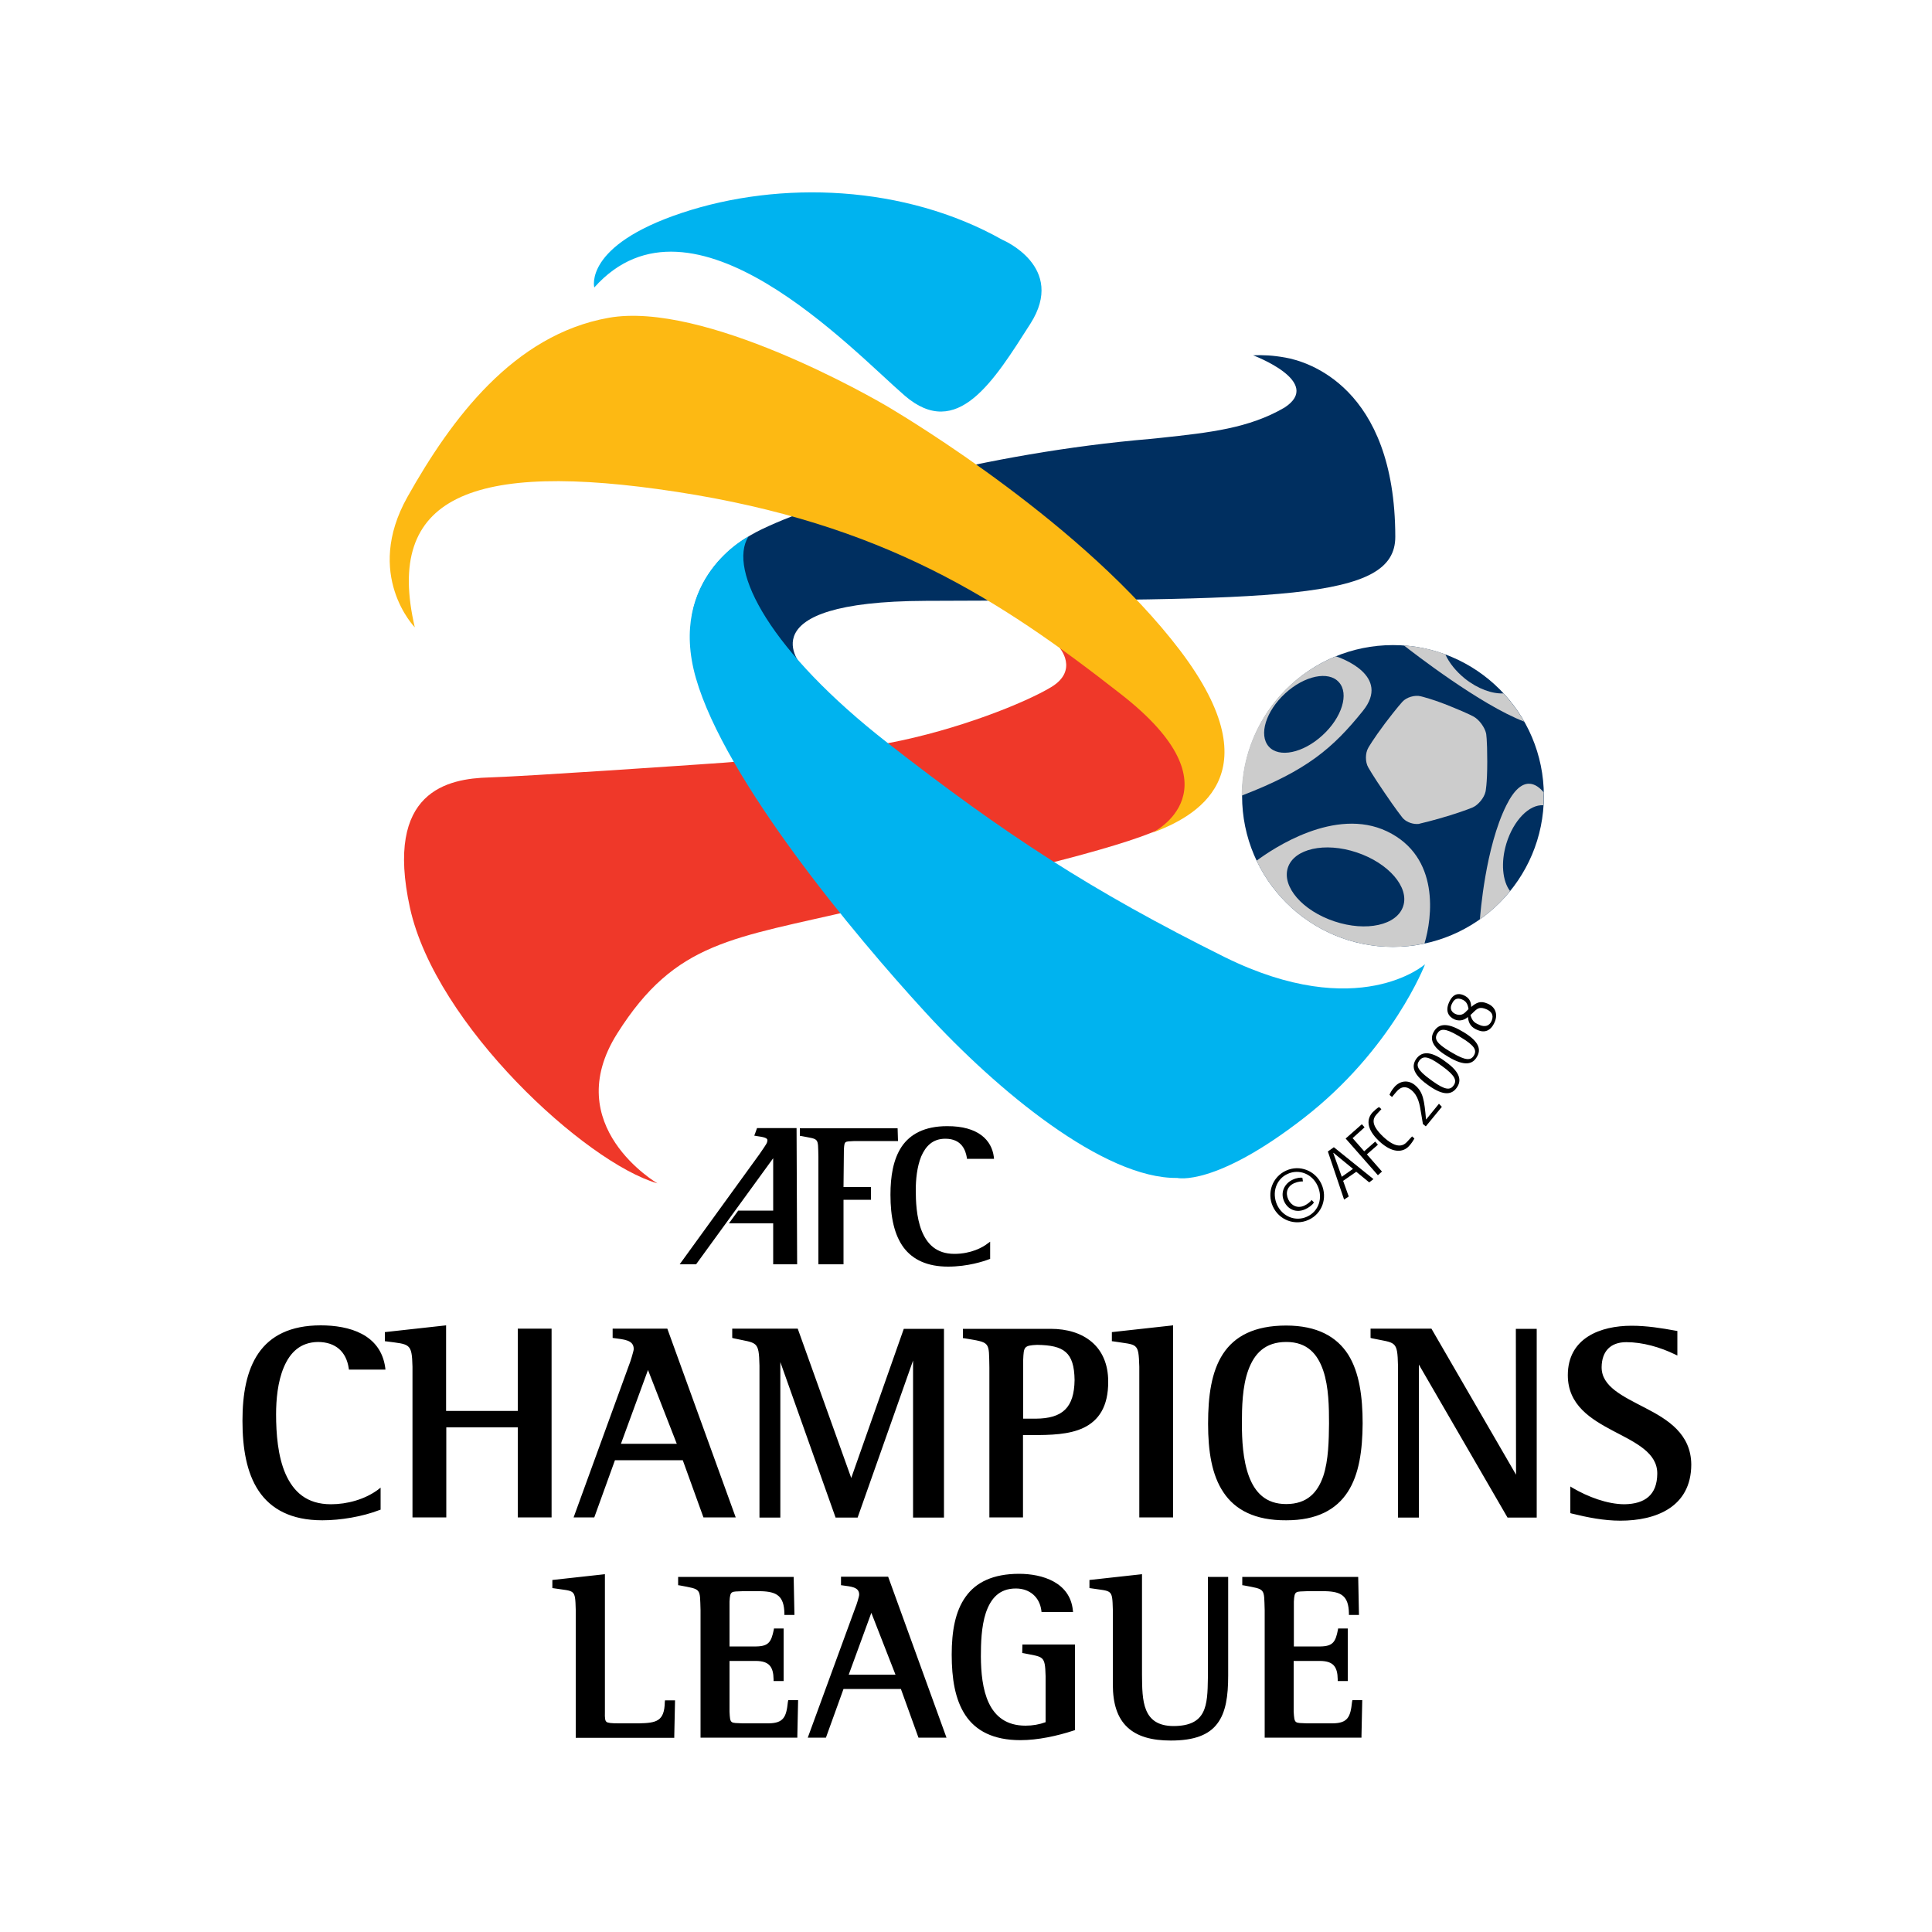
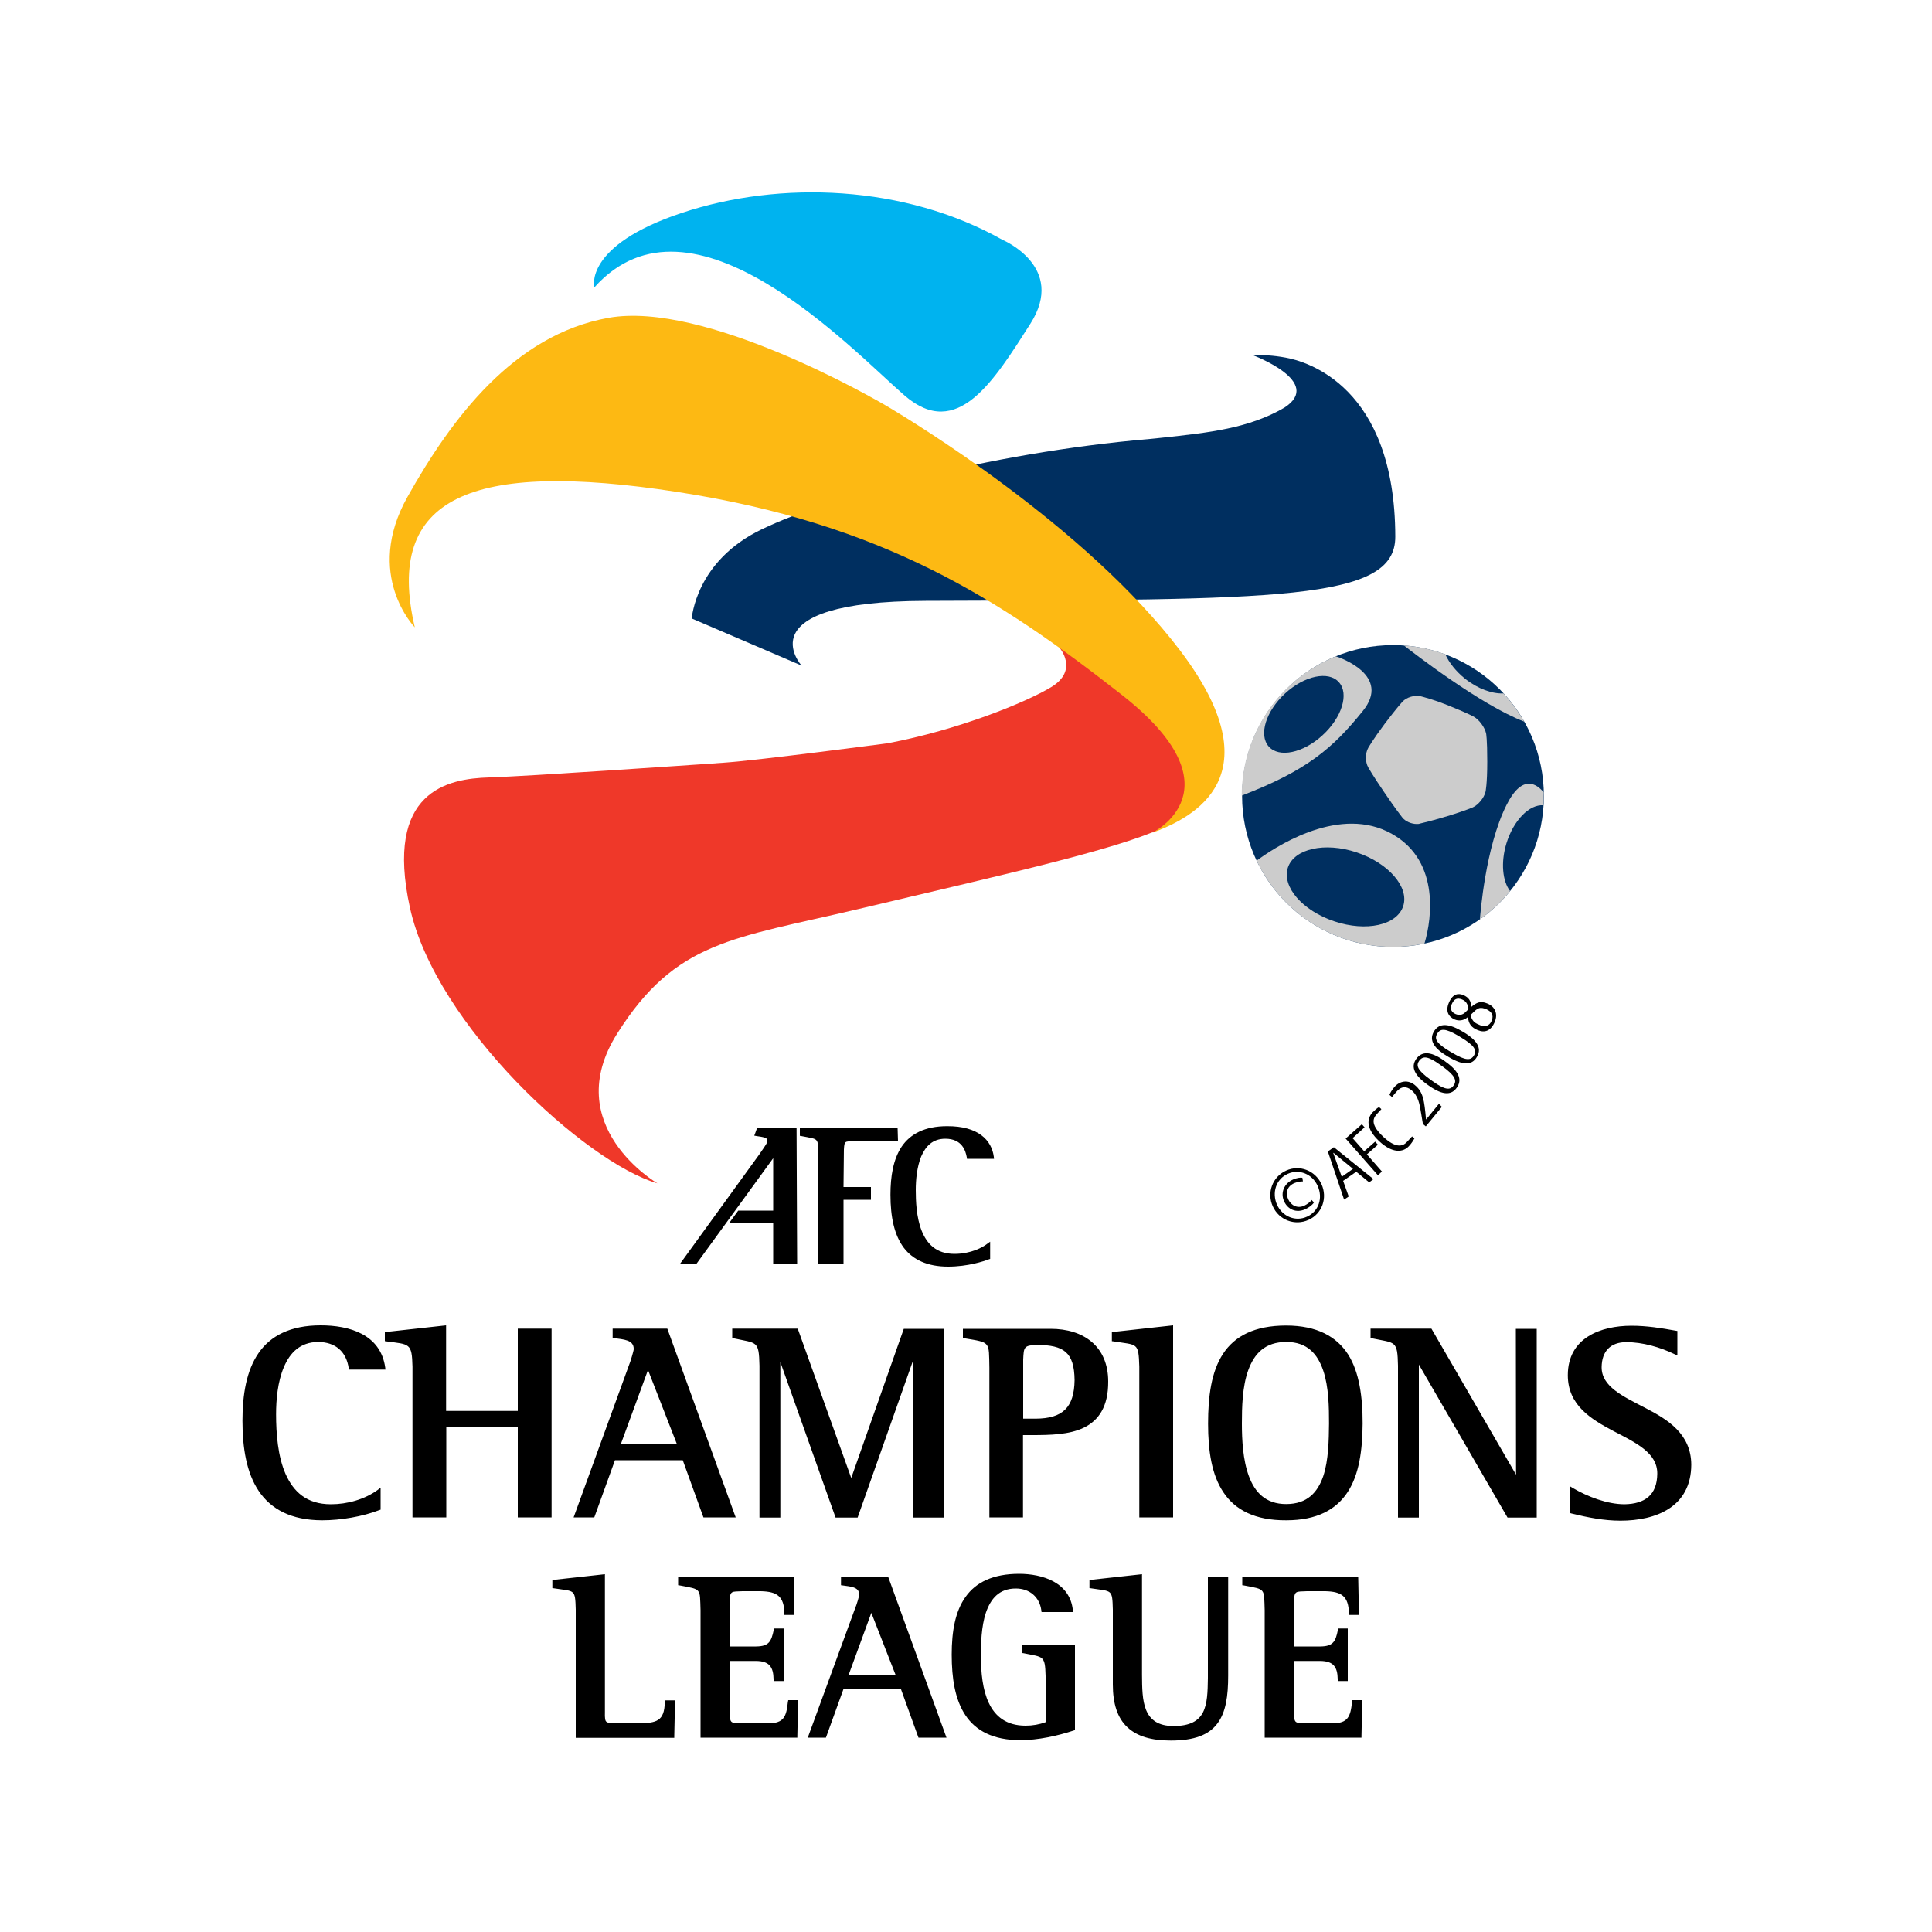
<svg xmlns="http://www.w3.org/2000/svg" version="1.1" id="Layer_1" x="0px" y="0px" viewBox="0 0 1000 1000" style="enable-background:new 0 0 1000 1000;" xml:space="preserve">
  <style type="text/css">
	.st0{fill:#002F60;}
	.st1{fill:#EF3829;}
	.st2{fill:#CCCCCC;}
	.st3{fill:#00B3EF;}
	.st4{fill:#FDB913;}
</style>
  <g id="XMLID_2_">
    <circle id="XMLID_109_" class="st0" cx="721" cy="412" r="78.1" />
    <path id="XMLID_108_" class="st1" d="M601.5,428.7c10.9-5,26.5-17,4.4-45.3c-22.1-28.4-57.6-48.3-57.6-48.3s10.4,11.8-4.3,20.6   c-13.1,7.9-48,22.1-84.5,29c0,0-66.3,8.8-85.2,10.1c-18.9,1.3-99.7,6.9-121.1,7.6c-21.4,0.6-54.3,6.9-41,67.5   c13.3,60.6,90.9,131.9,128.1,142.6c0,0-51.1-29.7-20.8-77.6c30.3-48,59.7-49,124.9-64.4C519.4,452.7,576.3,440.1,601.5,428.7z" />
    <path id="XMLID_107_" class="st0" d="M394.4,273.9c34.5-16.6,116.2-39.5,200.8-46.7c0,0,2-0.2,5.9-0.6c25.1-2.7,45.3-4.9,63.7-15.6   c20.6-13.3-16.2-27.1-16.2-27.1c5.3-0.2,10.2,0,16.8,1.2c10.8,1.9,56.7,14.8,56.8,92.7c0.1,33.3-60,32.6-243,33.2   c-94.5,0.3-64.3,33.5-64.3,33.5l-56.9-24.4C358.2,319.9,359.9,290.4,394.4,273.9z" />
    <path id="XMLID_96_" class="st2" d="M762.9,371c0,0-2.7-1.6-11.9-5.3c-9.2-3.8-15.6-5.3-15.6-5.3c-3.1-0.8-7.4,0.5-9.5,2.8   c0,0-2.7,2.9-9,11.2c-6.3,8.4-8.7,12.7-8.7,12.7c-1.6,2.8-1.6,7.3,0,10.1c0,0,2.4,4.3,8.3,12.9c5.8,8.6,9.3,13,9.3,13   c1.6,2.1,4.8,3.4,7.5,3.4c0.6,0,1.1,0,1.6-0.2c0,0,7.4-1.7,15.7-4.3c8.3-2.6,11.7-4.1,11.7-4.1c2.9-1.3,5.9-5,6.6-8.1   c0,0,0.9-3.8,0.9-15.6c0-11.8-0.6-14.6-0.6-14.6C768.5,376.5,765.7,372.6,762.9,371z" />
    <path id="XMLID_93_" class="st2" d="M717.9,430.3c-26.9-12.8-59,8.9-67.5,15.2c12.6,26.4,39.4,44.6,70.6,44.6   c5.6,0,11.1-0.6,16.3-1.7C741.3,475.1,745.5,443.5,717.9,430.3z M726.3,469c-3.2,9.9-19.1,13.4-35.6,7.9   c-16.5-5.5-27.3-17.9-24.1-27.8c3.2-9.8,19.1-13.4,35.6-7.9C718.7,446.7,729.5,459.2,726.3,469z" />
    <path id="XMLID_89_" class="st2" d="M705.4,368c14.8-18.3-11.4-27.5-14-28.3c-28.5,11.6-48.6,39.5-48.7,72.1   C676.6,398.8,690,387.1,705.4,368z M684.5,380.6c-10,9.2-22.5,11.8-27.8,5.8c-5.3-6-1.5-18.3,8.5-27.5c10-9.2,22.5-11.8,27.8-5.8   C698.4,359,694.6,371.4,684.5,380.6z" />
    <path id="XMLID_88_" class="st2" d="M781.6,461.2c-3.9-5.1-4.9-14.7-1.9-24.6c3.7-12.1,11.9-20.3,19.1-19.8   c0.1-1.6,0.2-3.2,0.2-4.8c0-0.6,0-1.3,0-1.9c-3.4-4.1-11-10-19.3,6.7c-10.9,21.8-13.5,56.5-13.7,59   C771.9,471.7,777.1,466.8,781.6,461.2z" />
    <path id="XMLID_87_" class="st2" d="M778.2,358.9c-5.8,0.3-13.2-2.3-19.9-7.6c-4.7-3.8-8.2-8.2-10.2-12.6   c-6.7-2.5-13.9-4.1-21.4-4.6c4.6,3.6,39.5,30.7,62.2,39.4C785.9,368.2,782.3,363.3,778.2,358.9z" />
    <path id="XMLID_86_" class="st3" d="M307.6,148.8c0,0-5.8-21.6,45.3-38.6c51.1-17,115.5-14.5,165.9,13.9c0,0,33.4,13.9,14.5,43.5   c-18.9,29.6-37.8,60.6-65,37.2C441.2,181.4,358.2,92.1,307.6,148.8z" />
    <path id="XMLID_85_" class="st4" d="M214.7,324.7c0,0-26.5-27.1-3.8-67.5c22.7-40.4,54.9-83.9,104.1-92.7   c49.2-8.8,136.3,41,145.7,46.7c9.5,5.7,100.9,60.6,150.2,125.6c49.2,65,7,86.3-14.6,94.3c0,0,47-22.6-16.1-71.8   C517.1,309.9,457,271,350.4,254.6C243.7,238.2,198.9,257.1,214.7,324.7z" />
-     <path id="XMLID_84_" class="st3" d="M387.4,277.7c0,0-42.1,21.3-27.2,73.3c15.1,52.6,81.7,132.6,118.8,173   c37.1,40.5,92.4,86.2,130.3,85.7c0,0,19.4,4.8,65.4-30.9c46.1-35.7,62.9-79.7,62.9-79.7s-34.3,30.5-103.7-3.7   C564.7,461,520.3,432,459.5,384.6C398.7,337.2,376.5,295.1,387.4,277.7z" />
    <path id="XMLID_80_" d="M494,649c-9.5,0-14.3-5.3-17-12.1c-2.7-6.9-3-15.3-3-21c0-5.2,0.6-11.9,2.8-17.3c2.3-5.3,5.9-9.2,12.5-9.2   c8.7,0,10.5,6.3,11.1,9.6l0.1,0.8h14l-0.1-1c-1.1-8.6-8-16-24.2-15.9c-11.6,0-19.1,4.1-23.5,10.6c-4.4,6.6-5.8,15.4-5.8,24.9   c0,11.6,2,20.8,6.8,27.3c4.8,6.4,12.4,9.9,23,9.9h0c10.3,0,18.6-2.8,21.2-3.8l0.6-0.2v-8.9l-1.4,1C508.7,645.6,502.6,649,494,649    M436.8,595c0.3-4.6,0.3-4.1,5.5-4.4h22.5l-0.2-6.6H414v3.9l0.7,0.1c9.5,1.9,8.6,0.5,8.9,10.7v55.7h13V621h14.2v-6.6h-14.2   L436.8,595L436.8,595z M391.8,584l-1,2.8l-0.4,1l1.1,0.2c3.5,0.5,5.9,0.9,5.7,2.3c0,0.3-0.1,0.8-0.3,1.3c-0.1,0.4-2.6,4.1-3.8,5.8   l-41.3,57h8.5l39.9-54.9l0,27.1h-18.1l-4.8,6.6h22.9l0,21.2h12.4l-0.3-70.5H391.8z" />
    <path id="XMLID_59_" d="M164.7,694.6c8.9,0.1,14.5,4.9,15.8,13.6l0.1,0.7h18.9l-0.1-1c-2.4-17.4-18.8-21.9-33.4-21.9   c-15.7,0-26,5.4-32.2,14.4c-6.2,9-8.3,21.3-8.3,35c0,14.1,2.1,26.9,8.4,36.3c6.3,9.4,16.8,15.2,32.9,15.2h0.1   c9.4,0,20.7-1.9,29.5-5.3l0.6-0.2V770l-1.4,1.1c-6.8,5-15.9,7.5-24.3,7.5c-12.6,0-19.4-6.5-23.5-15.7c-4-9.1-4.9-20.9-4.9-30.9   c0-7.4,0.8-16.8,4-24.3C150.1,700.1,155.4,694.7,164.7,694.6 M267.9,730.3h-37v-44.3l-31.7,3.5v4.7l0.8,0.1   c12.1,1.6,13.2,0.8,13.5,13.1v78h17.5v-46.6h37v46.6h17.5v-97.7h-17.5V730.3z M296.9,785.4h10.7l10.7-29.6h35.1l10.7,29.6h16.7   l-35.4-97.7h-28.3v4.8l0.7,0.1c4.7,0.7,10.4,0.8,10.2,5.8c0,0.8-1.8,6.8-2.4,8.1L296.9,785.4z M335.4,709.1l14.9,38.2h-28.9   L335.4,709.1z M393.1,706.9v78.6h10.8V705l28.6,80.5h11.4l28.7-81.3v81.3h16v-97.7h-20.8L440.6,765l-27.7-77.3H379v4.8l0.7,0.2   C391.9,695.4,392.8,693.7,393.1,706.9 M573.6,715c0-9-3.2-15.9-8.5-20.4c-5.4-4.6-12.8-6.8-21.3-6.8h-45.4v4.8l0.8,0.1   c13.7,2.3,12.6,1.5,12.9,15.3v77.4h17.4v-42.6h4.4c9.7,0,19.5-0.2,27-3.8C568.6,735.3,573.7,728.1,573.6,715 M536.1,734.3h-6.5   v-30.5c0.3-6.6,0.3-7.4,7.2-7.7c13.8,0.2,19.2,3.7,19.4,18.2C556,728.6,550,734.2,536.1,734.3 M589.7,707.4v78h17.5V686l-31.7,3.5   v4.7l0.8,0.1C588.8,696.3,589.3,694.6,589.7,707.4 M665.7,686.1c-16.4,0-26.7,5.5-32.7,14.7c-6,9.2-7.7,21.8-7.7,36.1   c0,14.2,1.9,26.6,8,35.6c6,9,16.3,14.5,32.4,14.4h0.1c15.9,0,25.9-5.6,31.8-14.7c5.9-9.1,7.6-21.5,7.7-35.4   c0-13.8-1.7-26.5-7.5-35.7C691.9,691.9,681.8,686.1,665.7,686.1 M684.9,764.1c-2.9,8.3-8.2,14.4-19.2,14.4   c-10.6,0-16.2-6.1-19.3-14.5c-3.1-8.4-3.6-18.9-3.6-27.1c0-8.4,0.2-19.2,3.3-27.7c3.1-8.5,8.6-14.6,19.7-14.6   c10.9,0,16.2,6.3,19.1,14.8c2.9,8.5,3,19.3,3,27.4C687.8,745.2,687.7,755.7,684.9,764.1 M784.7,763.3l-43.8-75.6h-31.5v4.8l0.7,0.2   c12.3,2.6,13.2,0.9,13.5,14.2v78.6h10.8v-79.2l45.9,79.2h15.1v-97.7h-10.8L784.7,763.3L784.7,763.3z M851.7,728.8   c-11.7-6.1-22.8-11.1-22.7-21.2c0.1-8.2,4.6-12.9,12.8-12.9c8.4,0,17.5,2.6,25.1,6.3l1.3,0.6v-12.7l-0.7-0.1   c-7.6-1.4-15.2-2.6-23-2.6c-16.1,0-33,6.3-33,25.6c0,15.6,12.1,22.8,23.6,28.9c11.7,6.1,22.8,11.3,22.7,22.1   c-0.1,11-6.4,15.6-16.9,15.8c-9,0-19.1-3.9-26.8-8.4l-1.3-0.8v13.8l0.7,0.2c8.2,2,16.6,3.7,25.2,3.7c18.5,0,36.6-7.1,36.7-29   C875.3,742.2,863.3,734.8,851.7,728.8 M344.1,881c-0.2,10-4.4,10.8-13.4,11h-10.4c-3.9,0-5.8-0.2-6.4-0.8c-0.7-0.5-0.9-1.9-0.8-5   c0-0.7,0-1.5,0-2.3v-69.1l-27.2,3v4.2l0.8,0.1c10.8,1.7,11,0.1,11.3,11v66.4h51l0-0.9l0.4-18.5h-5.2L344.1,881L344.1,881z    M407.8,881c-0.8,7.7-2.2,10.9-10,11h-13.5c-6.3-0.3-6.4,0.4-6.7-6.1v-26.2l13.8,0c6.7,0.1,8.9,3,9,9.5v0.9h5.2v-27.2h-5l-0.1,0.7   c-1.3,6.1-2.5,8.5-9.1,8.6h-13.8v-23.2c0.3-5.9,1-5.1,6.7-5.4h9.5c8.4,0.2,12,2.6,12.2,11.4v0.9h5.2l-0.4-19.7h-59.8v4.3l0.8,0.1   c11.4,2.2,10.4,1.2,10.8,12.9v65.9h50.1l0-0.9l0.4-18.5h-5.1L407.8,881z M435.3,816.2v4.3l0.8,0.1c4,0.6,8.7,0.7,8.6,4.8   c0.1,0.6-1.5,5.8-2,6.8l-24.6,67.2h9.4l9.1-25.2h29.7l9.1,25.2h14.5l-30.2-83.3H435.3z M439.3,866.8l11.7-32l12.5,32H439.3z    M529.1,855.6l0.7,0.1c10.3,2.1,11.1,1,11.4,11.8v23.9c-3.3,1.2-6.7,1.8-10.4,1.8c-19.9,0-23-19.3-23.1-35.8   c0-6.6,0.2-15.5,2.6-22.7c2.5-7.2,6.8-12.5,15.5-12.5c7.1,0,12.3,4.4,13.2,11.4l0.1,0.8h16.3l-0.1-1c-1.5-14.4-15.8-18.8-27.8-18.8   c-13.5,0-22.4,4.4-27.7,11.9c-5.4,7.5-7.2,17.9-7.2,29.9c0,12.3,1.7,23.3,7.1,31.4c5.3,8,14.4,12.9,28.4,12.9h0.1   c9,0,19.1-2.2,27.6-5l0.6-0.2v-44.3h-27.2L529.1,855.6L529.1,855.6z M699.8,881c-0.8,7.7-2.2,10.9-10,11h-13.4   c-6.3-0.3-6.4,0.4-6.8-6.1v-26.2l13.8,0c6.7,0.1,8.9,3,9,9.5v0.9h5.2v-27.2h-5l-0.1,0.7c-1.2,6.1-2.5,8.5-9,8.6h-13.8v-23.2   c0.3-5.9,1-5.1,6.8-5.4h9.5c8.4,0.2,12,2.6,12.2,11.4v0.9h5.2l-0.4-19.7H643v4.3l0.8,0.1c11.4,2.2,10.4,1.2,10.8,12.9v65.9h50.1   l0-0.9l0.4-18.5h-5.1L699.8,881z M625.2,868.6c-0.2,14.3-0.7,24.7-17.7,24.8c-16.3,0-16.3-13.3-16.4-26.5v-52.1l-27.2,3v4.2   l0.8,0.1c10.9,1.7,11,0.2,11.3,11l0,38.8c0,10,2.4,17.3,7.5,22.1c5.1,4.8,12.6,6.9,22.5,6.9h0.1c12,0,19.6-2.9,24-8.8   c4.4-5.8,5.6-14.2,5.6-24.8v-51.1h-10.5L625.2,868.6L625.2,868.6z" />
    <g id="XMLID_35_">
      <path id="XMLID_17_" d="M665.7,605.9c7-3.2,15.1,0,18.3,7c3.2,7.1,0.4,15.3-6.7,18.5c-7.1,3.2-15.3,0.1-18.5-7    C655.6,617.4,658.6,609.1,665.7,605.9L665.7,605.9z M666.5,607.6c-6,2.7-8.3,9.7-5.5,16c2.8,6.1,9.6,8.9,15.6,6.1    c5.9-2.7,8.3-9.6,5.4-15.9C679.2,607.6,672.4,604.9,666.5,607.6L666.5,607.6z M674.4,611.5c-0.7,0-2.4,0-4.5,0.9    c-3.8,1.7-4.6,5.1-3.1,8.4c1.5,3.2,4.8,4.9,8.4,3.2c1.6-0.8,3-1.9,3.7-2.9l1.2,1.3c-1,1.5-2.8,2.7-4.5,3.5c-4.7,2.1-9,0.1-10.9-4    c-2.2-4.7,0.2-9.4,4.4-11.3c2.1-1,4.2-1.2,5-1L674.4,611.5z" />
      <path id="XMLID_52_" d="M708.7,612l-6.7-5.5l-6.8,4.7l2.9,8.1l-2.4,1.6l-8.4-24.9l3.1-2.2l20.5,16.5L708.7,612z M690.2,596.7    l-0.1,0.1l4.4,12.3l5.8-4.1L690.2,596.7z" />
      <path id="XMLID_51_" d="M700.1,589.1l6,6.8l5.7-5l1.4,1.6l-5.7,5l7.8,8.9l-2.1,1.9l-16.7-19l8.4-7.4l1.4,1.6L700.1,589.1z" />
      <path id="XMLID_50_" d="M729.3,593.2c-3.1,3.4-8.6,3.8-15.3-2.4c-7.1-6.6-6.6-11.8-3.5-15.1c1.1-1.1,2.2-2.1,3.3-2.7l1.2,1.1    l-2.4,2.6c-2.5,2.7-2.7,6,3.6,11.9c5.8,5.3,9.5,5.2,12,2.5l2.7-2.9l1.2,1.1C731.5,590.3,730.7,591.7,729.3,593.2z" />
      <path id="XMLID_49_" d="M746.3,572.9L738,583l-1.5-1.2l-0.9-5.4c-0.8-5-1.5-9.2-5.1-12.2c-2.6-2.1-5.3-2.1-7.9,1.1l-2.1,2.5    l-1.3-1.1c0.3-0.9,1.2-2.5,2.4-3.9c2.9-3.5,7.3-4,10.7-1.2c4.4,3.6,4.9,8,5.8,17.7l0.1,0.1l6.6-8.1L746.3,572.9z" />
      <path id="XMLID_46_" d="M754,563c-2.4,3.4-6.5,4.6-14.6-1.2l-0.7-0.5c-7.9-5.7-8-9.9-5.6-13.3c2.5-3.4,6.7-4.5,14.4,1l0.8,0.6    C756.3,555.3,756.4,559.6,754,563z M745.4,551.1c-6.4-4.6-8.9-4.6-10.8-2.1c-1.8,2.5-1,4.9,5.8,9.8l1.1,0.8    c6.4,4.6,9.1,4.8,10.9,2.2c1.8-2.5,0.8-5.1-6-10L745.4,551.1z" />
      <path id="XMLID_43_" d="M764.4,547.1c-2.1,3.6-6,5.1-14.6,0l-0.8-0.5c-8.3-4.9-8.9-9.2-6.8-12.7c2.1-3.6,6.2-5.1,14.4-0.2l0.9,0.5    C766,539.3,766.6,543.5,764.4,547.1z M754.8,536.1c-6.8-4-9.3-3.8-10.9-1.1c-1.6,2.7-0.5,5,6.7,9.3l1.2,0.7c6.8,4,9.5,4,11.1,1.3    c1.6-2.7,0.4-5.1-6.8-9.4L754.8,536.1z" />
-       <path id="XMLID_4_" d="M773.7,528.9c-2,4.7-5.2,5.8-8.8,4.3c-3.2-1.3-4.8-3.2-5.1-6.8l0,0c-2.3,2-4.8,2.1-6.8,1.3    c-3.3-1.4-4.9-4.3-3.1-8.6c2-4.8,4.9-5.1,7.4-4.1c3.1,1.3,4.1,3.2,4.2,6.2l0,0c2.7-2.3,4.8-3.3,8.3-1.8    C773.9,521,775.4,524.8,773.7,528.9z M751.5,519.6l-0.2,0.4c-1,2.3,0.2,4.1,2.2,4.9c1.8,0.7,3.4,0.5,4.9-0.9l1.7-1.7    c-0.4-2.6-1.2-4.1-3.4-5C754.2,516.3,752.6,517.1,751.5,519.6z M763.2,523.4l-2.1,2c0.9,3,2,4,4.5,5l0.4,0.2    c2.5,1,4.9,0.6,6.1-2.3c1.3-3.2-0.5-4.9-2.7-5.9C766.3,521.1,765,521.7,763.2,523.4z" />
+       <path id="XMLID_4_" d="M773.7,528.9c-2,4.7-5.2,5.8-8.8,4.3c-3.2-1.3-4.8-3.2-5.1-6.8l0,0c-2.3,2-4.8,2.1-6.8,1.3    c-3.3-1.4-4.9-4.3-3.1-8.6c2-4.8,4.9-5.1,7.4-4.1c3.1,1.3,4.1,3.2,4.2,6.2l0,0c2.7-2.3,4.8-3.3,8.3-1.8    C773.9,521,775.4,524.8,773.7,528.9M751.5,519.6l-0.2,0.4c-1,2.3,0.2,4.1,2.2,4.9c1.8,0.7,3.4,0.5,4.9-0.9l1.7-1.7    c-0.4-2.6-1.2-4.1-3.4-5C754.2,516.3,752.6,517.1,751.5,519.6z M763.2,523.4l-2.1,2c0.9,3,2,4,4.5,5l0.4,0.2    c2.5,1,4.9,0.6,6.1-2.3c1.3-3.2-0.5-4.9-2.7-5.9C766.3,521.1,765,521.7,763.2,523.4z" />
    </g>
  </g>
</svg>